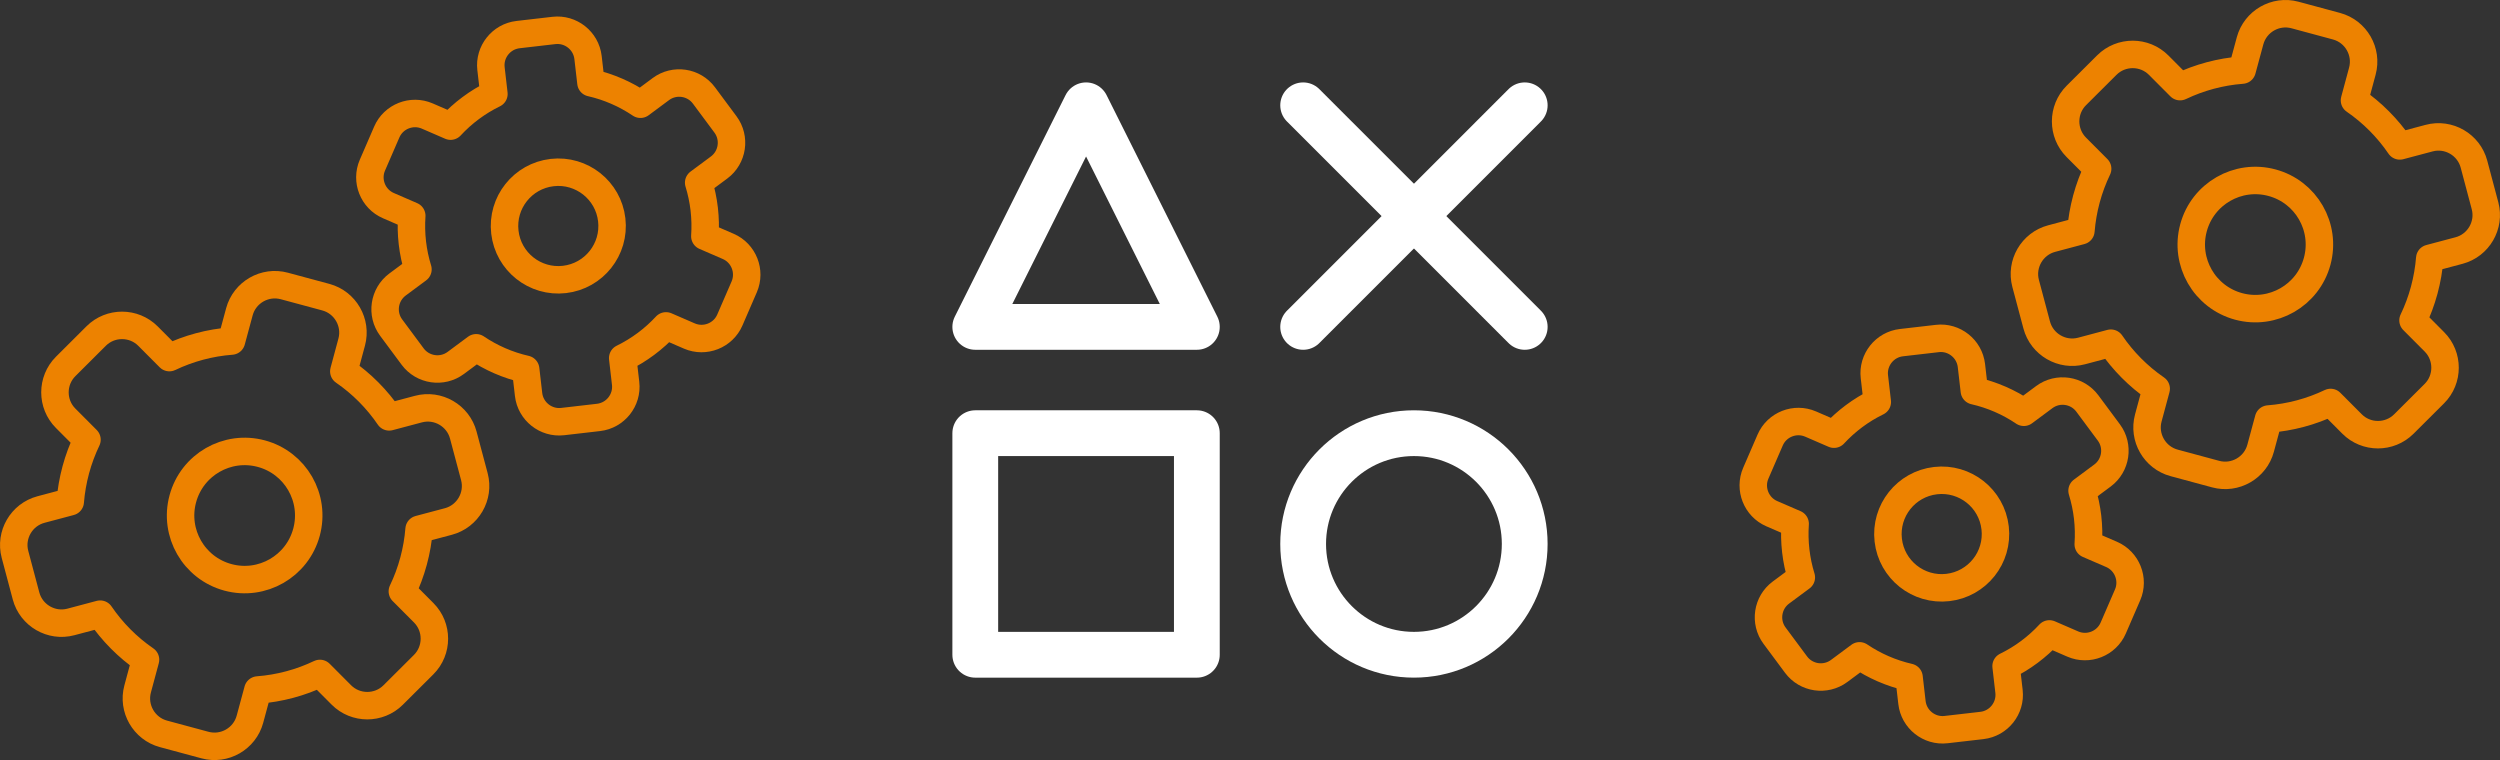
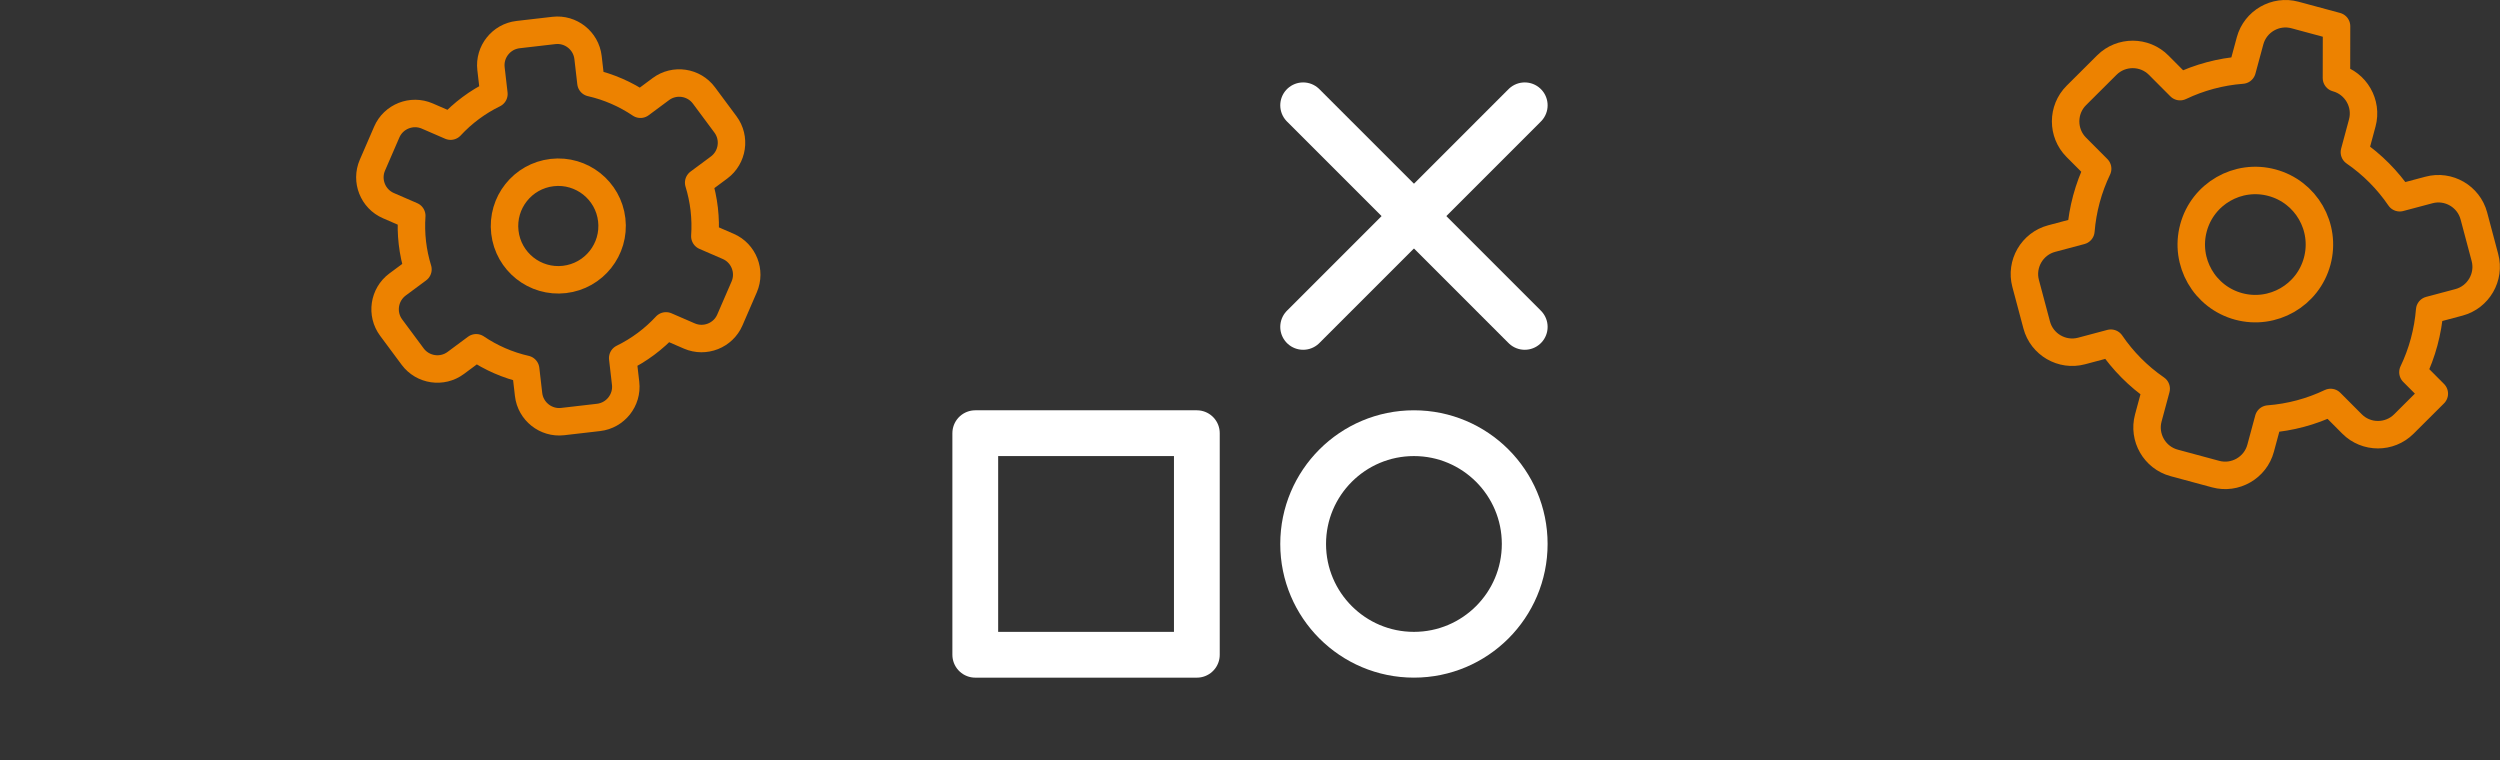
<svg xmlns="http://www.w3.org/2000/svg" xml:space="preserve" width="273px" height="83px" version="1.1" style="shape-rendering:geometricPrecision; text-rendering:geometricPrecision; image-rendering:optimizeQuality; fill-rule:evenodd; clip-rule:evenodd" viewBox="0 0 14144.8 4300.4">
  <rect x="0" y="0" width="14144.8" height="4300.4" fill="#333333" stroke="none" />
  <defs>
    <style type="text/css">
   
    .str0 {stroke:#ED8200;stroke-width:155.4;stroke-linecap:round;stroke-linejoin:round;stroke-miterlimit:2.613}
    .str1 {stroke:white;stroke-width:259;stroke-linecap:round;stroke-linejoin:round;stroke-miterlimit:2.613}
    .fil0 {fill:none}
   
  </style>
  </defs>
  <g id="Layer_x0020_1">
    <g id="_2570304398752">
      <g>
        <g>
          <g>
-             <path class="fil0 str0" d="M924.8 4152.1l235.2 63.4c110.1,29.7 224.4,-36 254.1,-146.1l44.7 -165.5c123.1,-9.3 242.1,-41.6 351.3,-93.7l121.2 121.6c80.5,80.8 212.4,81 293.1,0.5l172.6 -172c80.7,-80.4 80.9,-212.4 0.5,-293.1l-121.1 -121.5c25.9,-54 47.3,-111.2 63.5,-171.2 16.2,-59.9 26.4,-120.1 31.2,-179.9l165.8 -44.1c110.1,-29.3 176.3,-143.4 147,-253.6l-62.7 -235.4c-29.3,-110.2 -143.4,-176.3 -253.6,-147l-165.9 44.1c-68.2,-99.9 -154.8,-187.7 -256.5,-257.6l44.6 -165.6c29.7,-110 -36,-224.4 -146.1,-254.1l-235.2 -63.4c-110.1,-29.7 -224.4,36 -254.1,146.1l-44.7 165.5c-123.1,9.3 -242.1,41.6 -351.3,93.7l-121.2 -121.6c-80.4,-80.7 -212.3,-81 -293.1,-0.5l-172.5 172c-80.8,80.5 -81,212.4 -0.5,293.1l121 121.5c-25.9,54.1 -47.3,111.2 -63.5,171.2 -16.1,60 -26.4,120.1 -31.2,179.9l-165.7 44.1c-110.2,29.3 -176.3,143.4 -147,253.6l62.6 235.4c29.3,110.2 143.4,176.4 253.6,147l165.9 -44.1c68.2,99.9 154.8,187.7 256.5,257.6l-44.6 165.6c-29.7,110 36,224.4 146.1,254.1z" />
-             <path class="fil0 str0" d="M1289.8 3266.7c193.3,52.1 392.3,-62.3 444.4,-255.6 52.2,-193.3 -62.2,-392.2 -255.5,-444.4 -193.3,-52.1 -392.3,62.3 -444.4,255.6 -52.2,193.3 62.2,392.3 255.5,444.4z" />
-           </g>
+             </g>
          <g>
            <path class="fil0 str0" d="M3183.5 2385.2l203.2 -23.5c95.1,-11 164,-97.7 153,-192.8l-16.5 -143c93.2,-45.5 176,-107.6 245,-182.1l132.3 57.3c87.9,38 190.9,-2.7 228.9,-90.5l81.3 -187.7c38,-87.9 -2.7,-190.9 -90.5,-228.9l-132.2 -57.3c3.5,-50.2 2.4,-101.4 -3.5,-153.2 -6,-51.9 -16.7,-102 -31.5,-150.1l115.7 -85.8c76.9,-57.1 93.1,-166.6 36,-243.5l-121.9 -164.2c-57,-76.9 -166.6,-93.2 -243.5,-36.1l-115.7 85.9c-84.2,-56.8 -179,-98.5 -280.1,-121.5l-16.5 -143c-11,-95.1 -97.7,-163.9 -192.8,-153l-203.2 23.5c-95.1,11 -164,97.7 -153,192.8l16.5 143.1c-93.2,45.4 -176,107.5 -245.1,182l-132.2 -57.3c-87.9,-38 -190.9,2.7 -228.9,90.6l-81.3 187.7c-38.1,87.8 2.7,190.8 90.5,228.8l132.2 57.3c-3.5,50.2 -2.4,101.4 3.5,153.3 6,51.8 16.7,101.9 31.5,150l-115.7 85.8c-76.8,57.1 -93.1,166.6 -36,243.5l121.9 164.3c57,76.8 166.6,93.1 243.5,36l115.7 -85.9c84.2,56.9 179,98.5 280.1,121.5l16.5 143c11,95.1 97.7,163.9 192.8,153z" />
            <path class="fil0 str0" d="M3193.7 1581.1c167,-19.3 286.8,-170.3 267.5,-337.3 -19.2,-167 -170.2,-286.7 -337.2,-267.5 -167,19.3 -286.8,170.3 -267.5,337.3 19.2,167 170.2,286.8 337.2,267.5z" />
          </g>
        </g>
        <g>
          <g>
-             <path class="fil0 str0" d="M13220 148.3l-235.2 -63.5c-110.1,-29.7 -224.4,36.1 -254.1,146.2l-44.7 165.5c-123.1,9.3 -242.1,41.6 -351.3,93.7l-121.2 -121.6c-80.4,-80.8 -212.4,-81 -293.1,-0.5l-172.6 171.9c-80.7,80.5 -80.9,212.4 -0.5,293.2l121.1 121.5c-25.9,54 -47.3,111.2 -63.5,171.1 -16.2,60 -26.4,120.2 -31.2,179.9l-165.8 44.2c-110.1,29.3 -176.3,143.4 -147,253.6l62.7 235.4c29.3,110.1 143.4,176.3 253.6,147l165.9 -44.2c68.2,100 154.8,187.8 256.5,257.7l-44.6 165.5c-29.7,110.1 36,224.5 146.1,254.1l235.2 63.5c110.1,29.7 224.4,-36.1 254.1,-146.1l44.7 -165.6c123.1,-9.3 242.1,-41.6 351.3,-93.7l121.2 121.6c80.4,80.8 212.3,81 293.1,0.5l172.5 -171.9c80.8,-80.5 81,-212.4 0.5,-293.2l-121 -121.4c25.9,-54.1 47.3,-111.3 63.5,-171.2 16.1,-60 26.4,-120.2 31.2,-179.9l165.7 -44.1c110.2,-29.3 176.4,-143.5 147,-253.6l-62.6 -235.4c-29.3,-110.2 -143.4,-176.4 -253.6,-147l-165.9 44.1c-68.2,-100 -154.8,-187.7 -256.5,-257.7l44.6 -165.5c29.7,-110.1 -36,-224.4 -146.1,-254.1z" />
+             <path class="fil0 str0" d="M13220 148.3l-235.2 -63.5c-110.1,-29.7 -224.4,36.1 -254.1,146.2l-44.7 165.5c-123.1,9.3 -242.1,41.6 -351.3,93.7l-121.2 -121.6c-80.4,-80.8 -212.4,-81 -293.1,-0.5l-172.6 171.9c-80.7,80.5 -80.9,212.4 -0.5,293.2l121.1 121.5c-25.9,54 -47.3,111.2 -63.5,171.1 -16.2,60 -26.4,120.2 -31.2,179.9l-165.8 44.2c-110.1,29.3 -176.3,143.4 -147,253.6l62.7 235.4c29.3,110.1 143.4,176.3 253.6,147l165.9 -44.2c68.2,100 154.8,187.8 256.5,257.7l-44.6 165.5c-29.7,110.1 36,224.5 146.1,254.1l235.2 63.5c110.1,29.7 224.4,-36.1 254.1,-146.1l44.7 -165.6c123.1,-9.3 242.1,-41.6 351.3,-93.7l121.2 121.6c80.4,80.8 212.3,81 293.1,0.5l172.5 -171.9l-121 -121.4c25.9,-54.1 47.3,-111.3 63.5,-171.2 16.1,-60 26.4,-120.2 31.2,-179.9l165.7 -44.1c110.2,-29.3 176.4,-143.5 147,-253.6l-62.6 -235.4c-29.3,-110.2 -143.4,-176.4 -253.6,-147l-165.9 44.1c-68.2,-100 -154.8,-187.7 -256.5,-257.7l44.6 -165.5c29.7,-110.1 -36,-224.4 -146.1,-254.1z" />
            <path class="fil0 str0" d="M12855 1033.7c-193.3,-52.2 -392.3,62.2 -444.4,255.5 -52.2,193.3 62.2,392.3 255.5,444.5 193.3,52.1 392.3,-62.3 444.4,-255.6 52.2,-193.3 -62.2,-392.3 -255.5,-444.4z" />
          </g>
          <g>
-             <path class="fil0 str0" d="M10961.3 1915.2l-203.2 23.5c-95.1,10.9 -164,97.7 -153,192.8l16.5 143c-93.2,45.4 -176,107.6 -245,182.1l-132.3 -57.3c-87.9,-38.1 -190.9,2.7 -228.9,90.5l-81.3 187.7c-38,87.9 2.7,190.9 90.5,228.9l132.2 57.2c-3.5,50.3 -2.4,101.5 3.5,153.3 6,51.8 16.7,102 31.5,150.1l-115.7 85.8c-76.9,57 -93.1,166.6 -36,243.5l121.9 164.2c57,76.9 166.6,93.1 243.5,36.1l115.7 -85.9c84.2,56.8 179,98.4 280.1,121.5l16.5 143c11,95.1 97.7,163.9 192.8,152.9l203.2 -23.4c95.1,-11 164,-97.8 153,-192.9l-16.5 -143c93.2,-45.4 176,-107.5 245.1,-182.1l132.2 57.3c87.9,38.1 190.9,-2.6 228.9,-90.5l81.3 -187.7c38.1,-87.8 -2.7,-190.8 -90.5,-228.9l-132.2 -57.2c3.5,-50.2 2.4,-101.5 -3.5,-153.3 -6,-51.8 -16.7,-101.9 -31.5,-150l115.7 -85.9c76.8,-57 93.1,-166.6 36,-243.5l-121.9 -164.2c-57,-76.9 -166.6,-93.1 -243.5,-36l-115.7 85.9c-84.2,-56.9 -179,-98.5 -280.1,-121.5l-16.5 -143c-11,-95.1 -97.7,-164 -192.8,-153z" />
-             <path class="fil0 str0" d="M10951.1 2719.3c-167,19.3 -286.8,170.3 -267.5,337.2 19.2,167.1 170.2,286.8 337.2,267.5 167,-19.2 286.8,-170.2 267.5,-337.2 -19.2,-167 -170.2,-286.8 -337.2,-267.5z" />
-           </g>
+             </g>
        </g>
      </g>
      <g>
        <rect class="fil0 str1" x="5518" y="2450.9" width="1253.7" height="1253.7" />
        <circle class="fil0 str1" cx="7999.9" cy="3077.7" r="626.8" />
-         <polygon class="fil0 str1" points="5518,1849.5 6771.7,1849.5 6144.9,595.8 " />
        <g>
          <line class="fil0 str1" x1="7373.1" y1="595.8" x2="8626.8" y2="1849.5" />
          <line class="fil0 str1" x1="8626.8" y1="595.8" x2="7373.1" y2="1849.5" />
        </g>
      </g>
    </g>
  </g>
</svg>